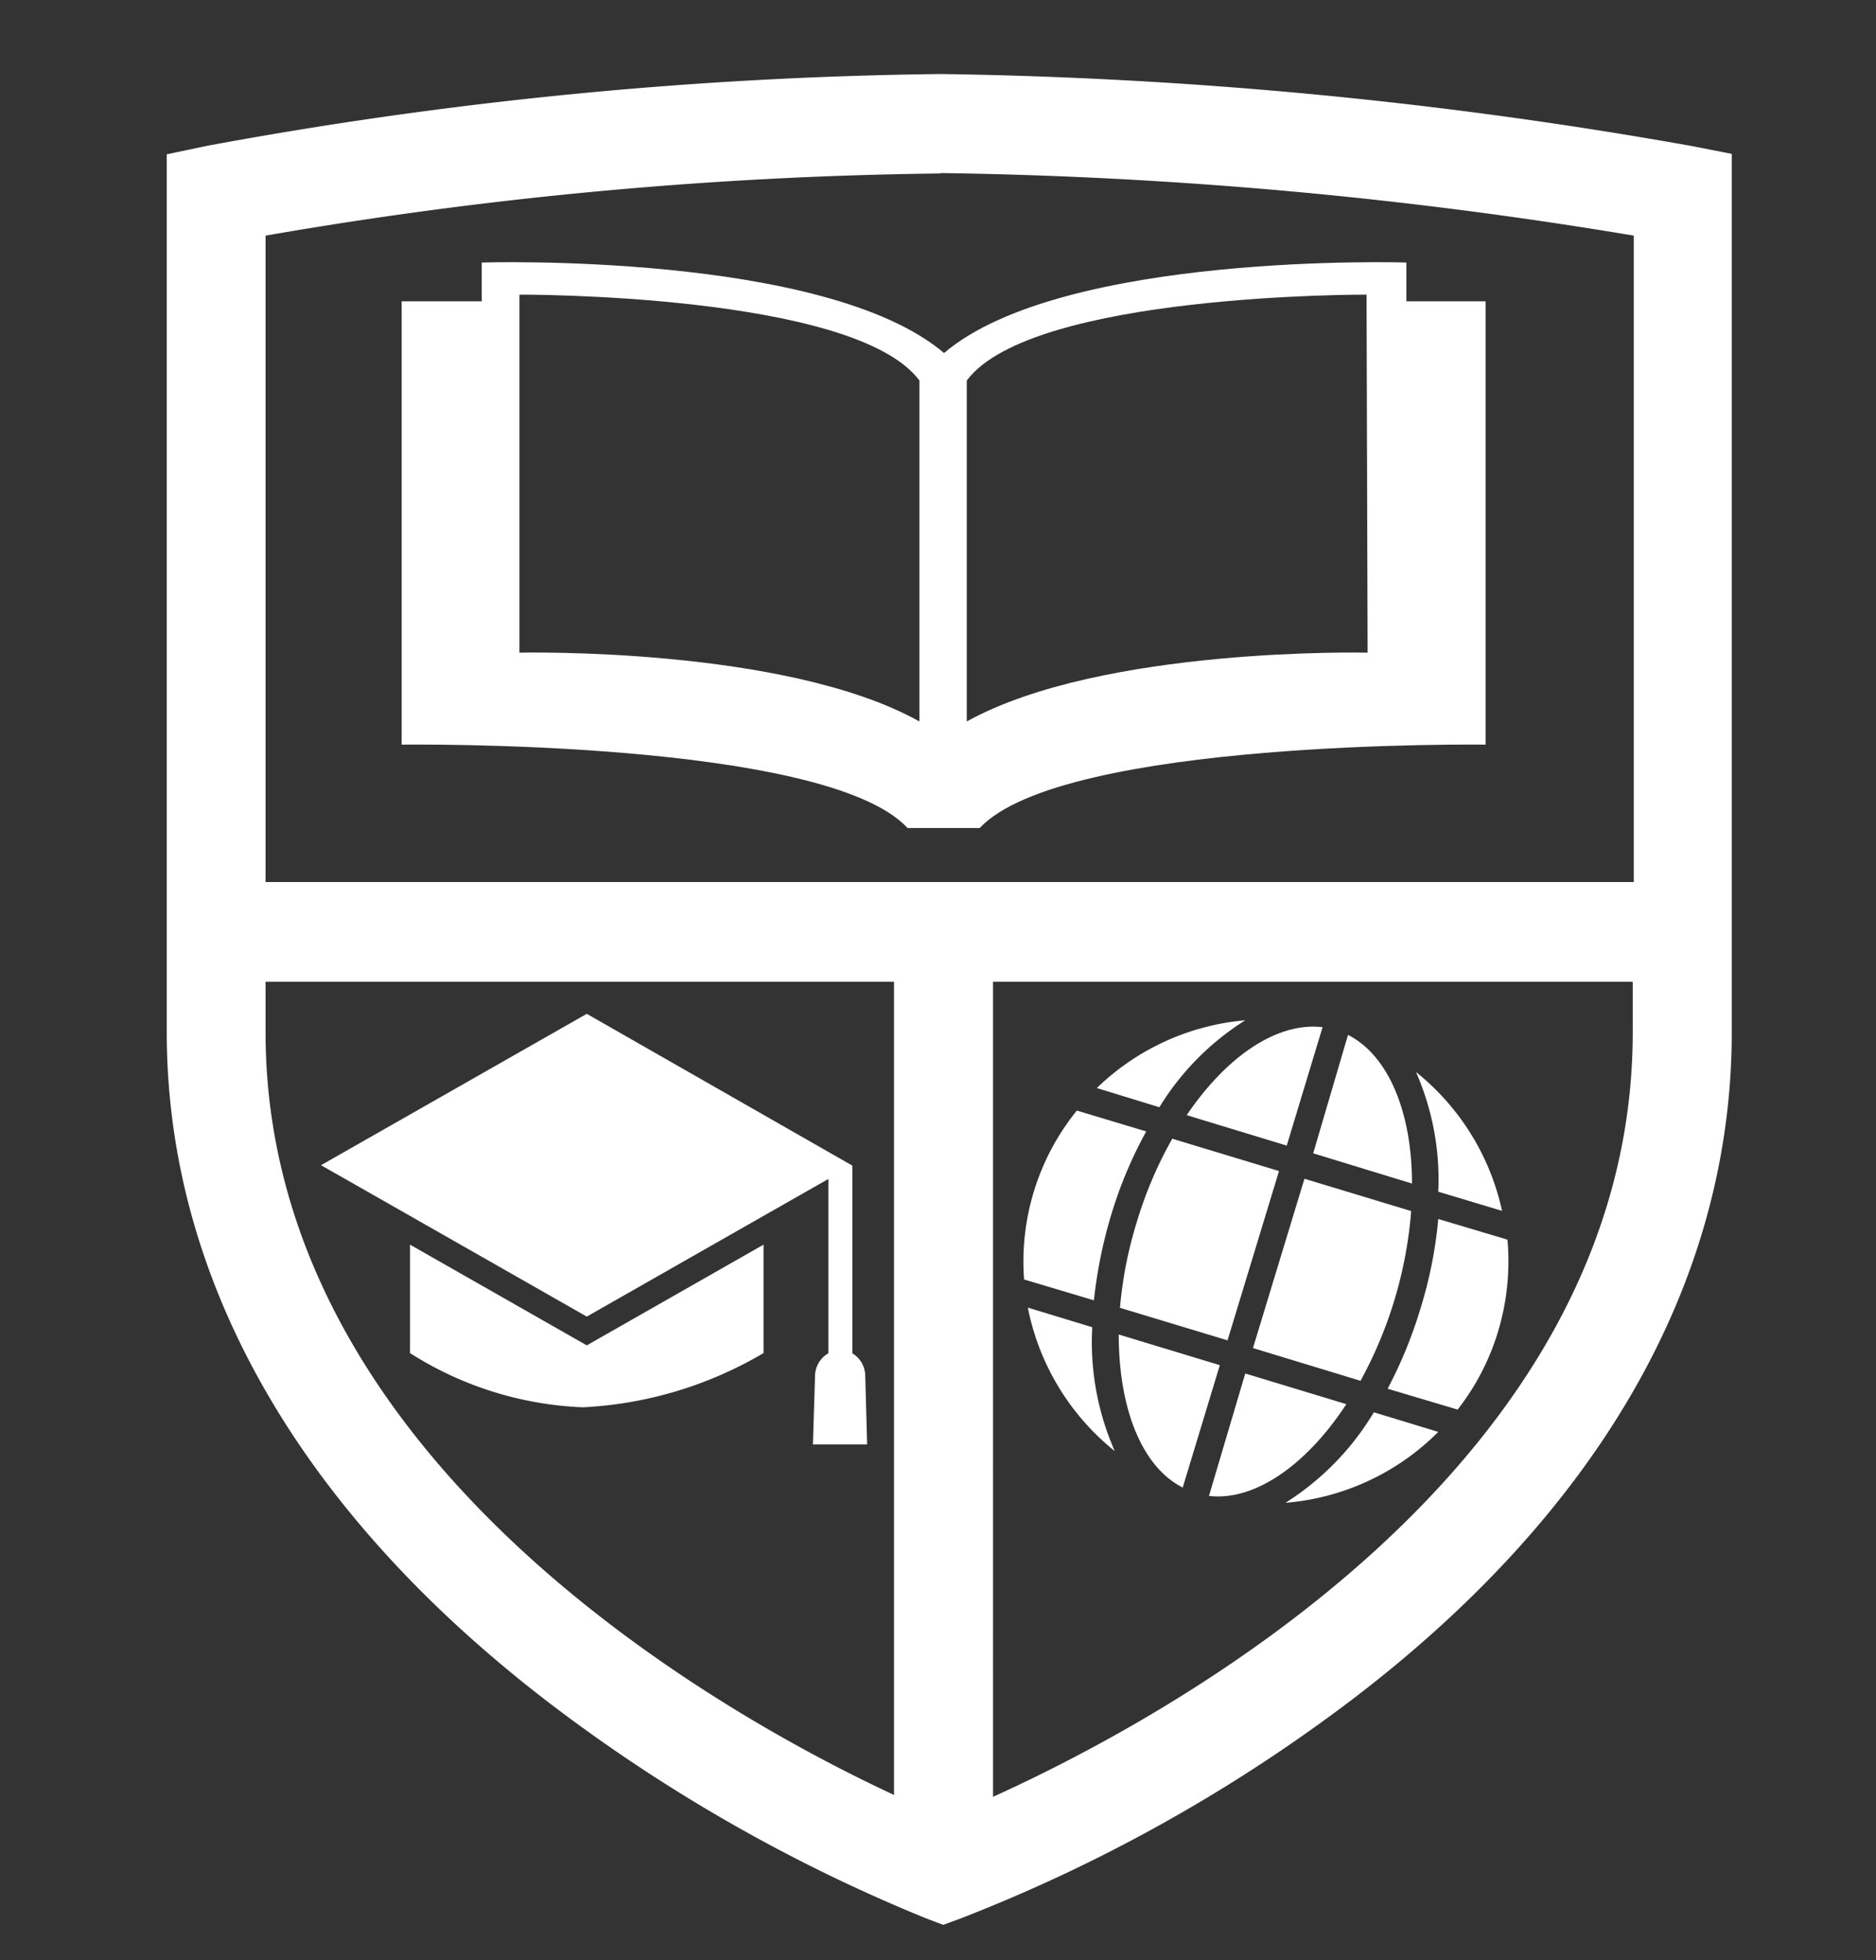
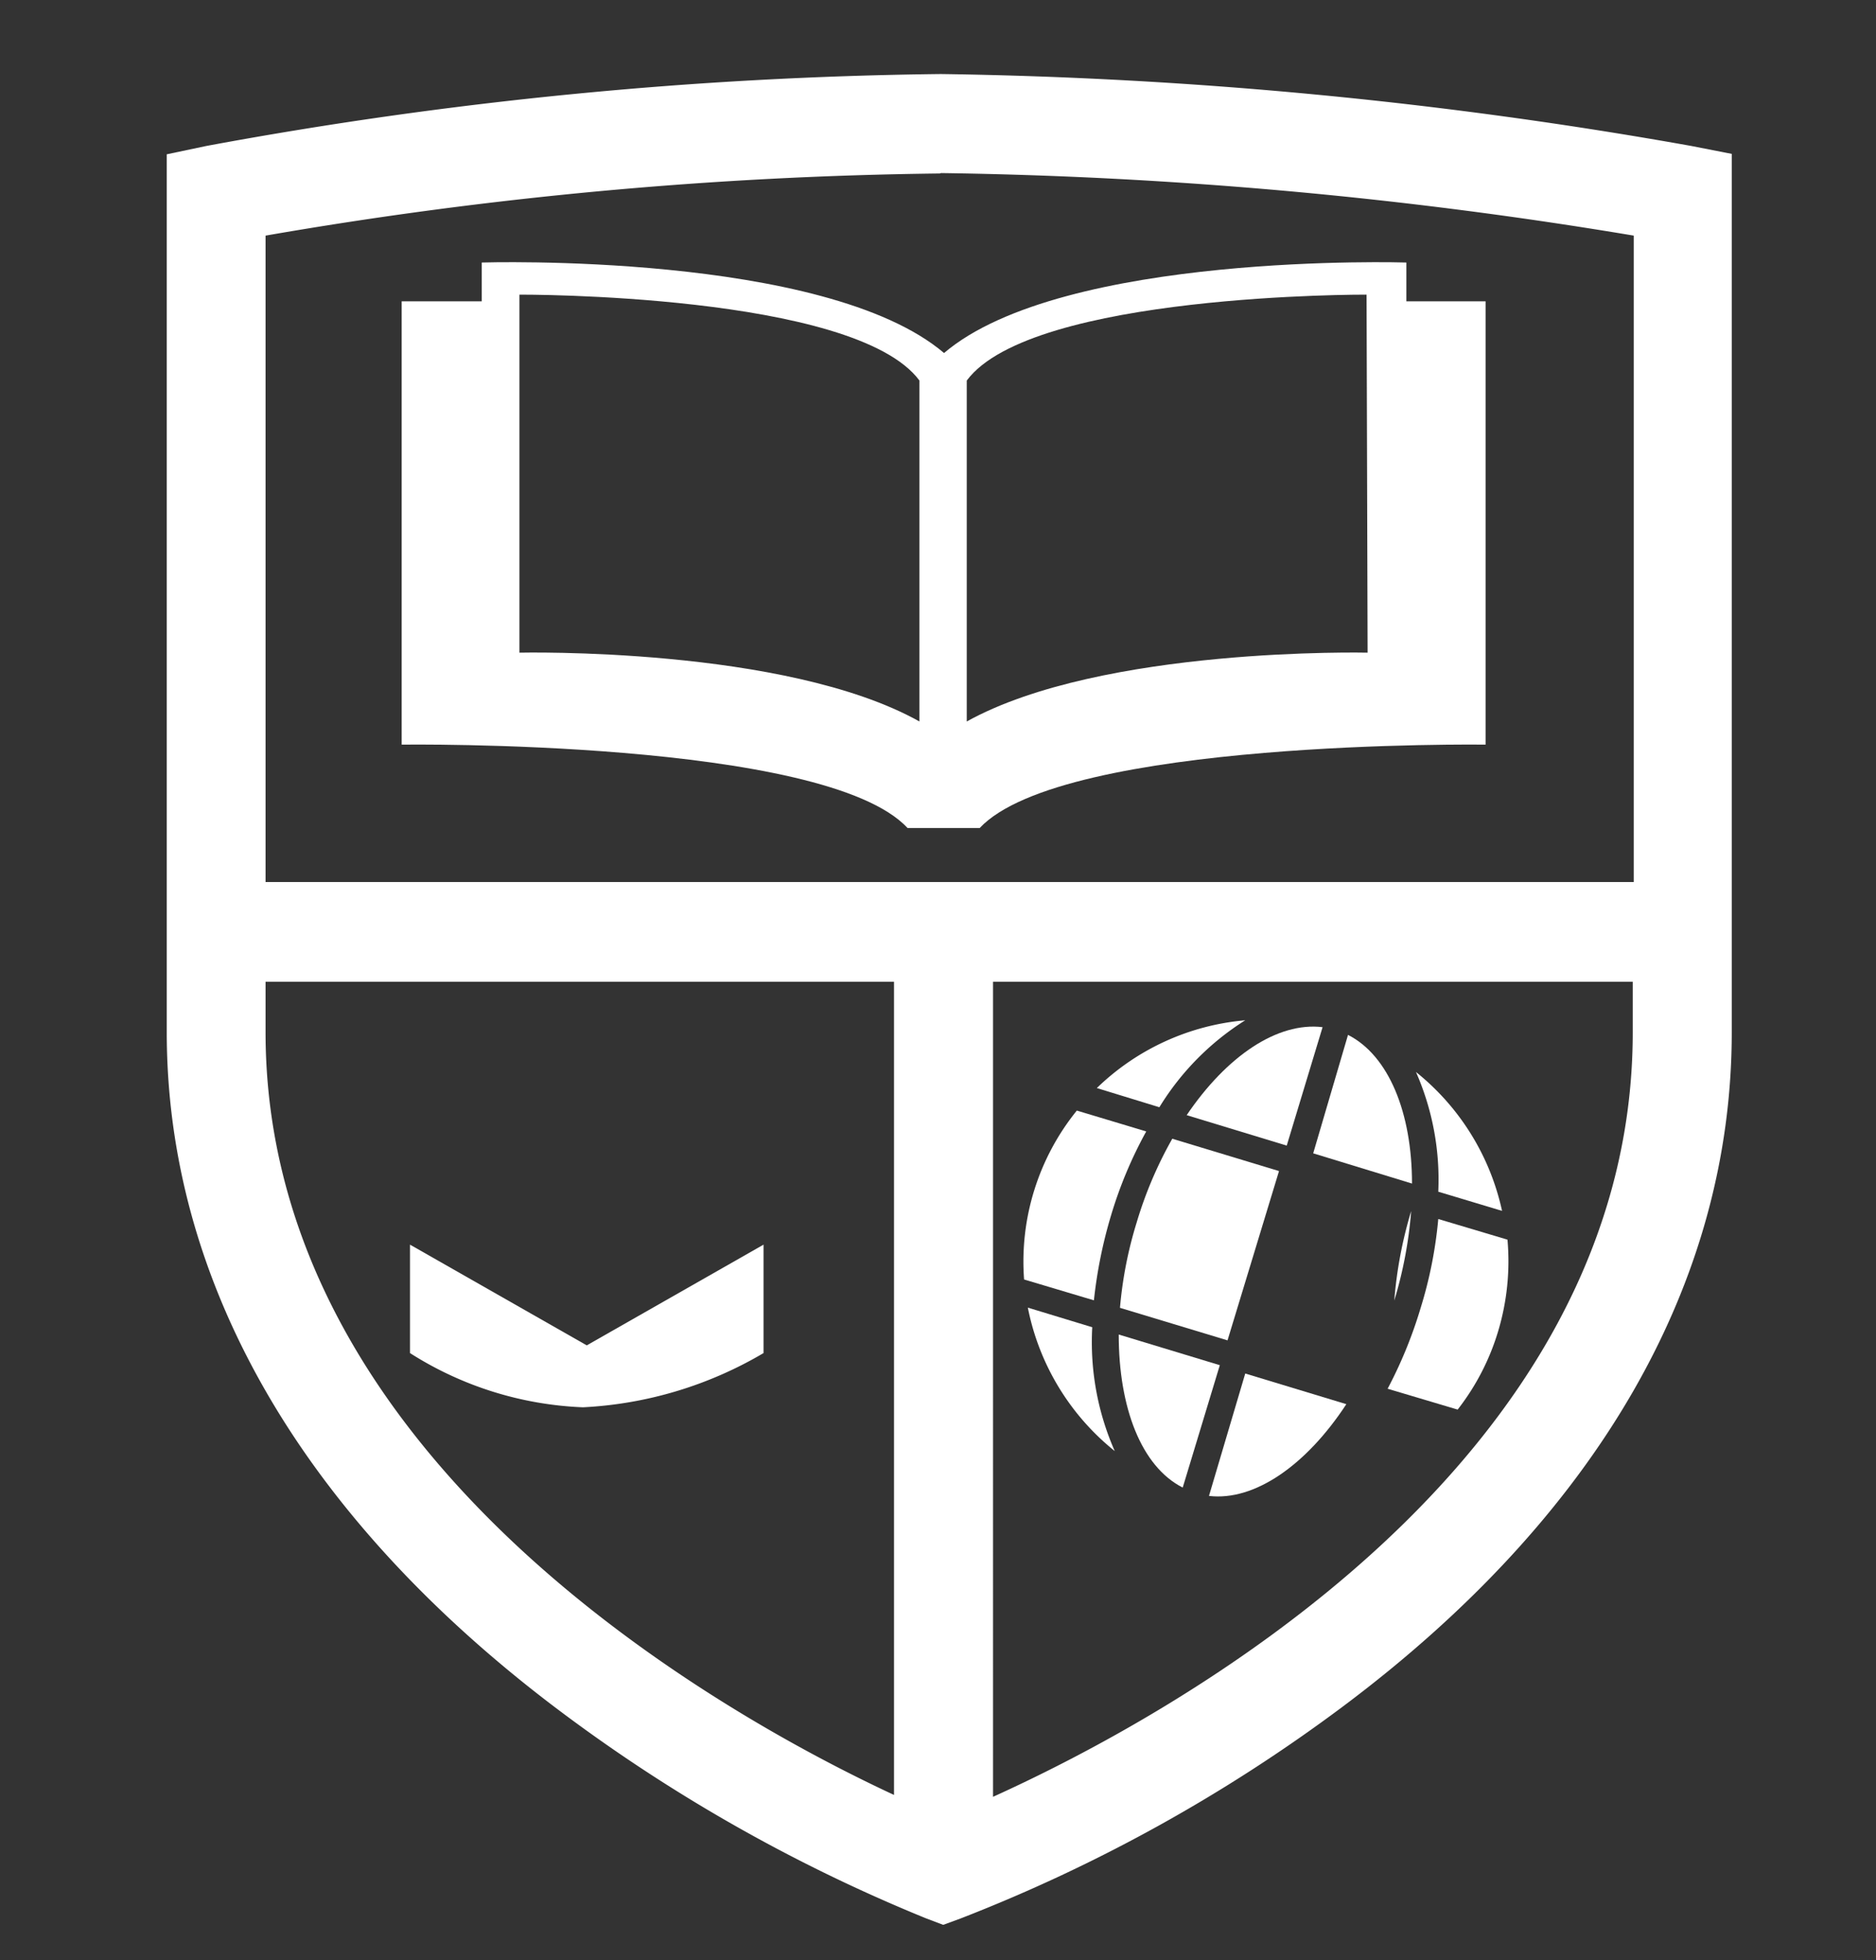
<svg xmlns="http://www.w3.org/2000/svg" id="Layer_1" data-name="Layer 1" viewBox="0 0 90 94">
  <rect x="0" y="0" width="90" height="94" fill="#333333" stroke="none" />
  <defs>
    <style>.cls-1{fill:#fff;}</style>
  </defs>
  <title>signature-prep-crest_white-90x94</title>
  <path class="cls-1" d="M56.93,53.48l4.8,1.46,1.72-5.68C61.27,49,58.84,50.66,56.93,53.48Z" />
  <path class="cls-1" d="M54.53,58.63a19.43,19.43,0,0,0-.8,4.09l5.16,1.56,2.47-8.12-5.12-1.55A19.3,19.3,0,0,0,54.53,58.63Z" />
  <path class="cls-1" d="M59.74,48.93a11.67,11.67,0,0,0-7.12,3.25l3,.92A12.85,12.85,0,0,1,59.74,48.93Z" />
  <path class="cls-1" d="M53.31,58.26a20.39,20.39,0,0,1,1.68-4l-3.33-1a11.51,11.51,0,0,0-2.53,8.1l3.35,1A22.4,22.4,0,0,1,53.31,58.26Z" />
  <path class="cls-1" d="M67.74,56.76c0-3.4-1.12-6.14-3.07-7.13L63,55.31Z" />
-   <path class="cls-1" d="M66.89,62.37a20.18,20.18,0,0,0,.81-4.29l-5.12-1.55-2.47,8.12,5.16,1.57A20.33,20.33,0,0,0,66.89,62.37Z" />
+   <path class="cls-1" d="M66.89,62.37a20.18,20.18,0,0,0,.81-4.29A20.33,20.33,0,0,0,66.89,62.37Z" />
  <path class="cls-1" d="M72.06,58.07a11.72,11.72,0,0,0-4.13-6.66A12.8,12.8,0,0,1,69,57.15Z" />
  <path class="cls-1" d="M69,58.46a20.65,20.65,0,0,1-.85,4.28,21.34,21.34,0,0,1-1.58,3.86l3.36,1a11.43,11.43,0,0,0,1.94-3.75,11.67,11.67,0,0,0,.45-4.4Z" />
  <path class="cls-1" d="M49.31,62.71a11.73,11.73,0,0,0,4.17,6.88,12.94,12.94,0,0,1-1.08-5.94Z" />
-   <path class="cls-1" d="M61.67,72.07A11.68,11.68,0,0,0,69,68.67l-3.09-.94A13.07,13.07,0,0,1,61.67,72.07Z" />
  <path class="cls-1" d="M64.59,67.34l-4.85-1.47L58,71.74C60.18,72,62.67,70.27,64.59,67.34Z" />
  <path class="cls-1" d="M53.67,64c0,3.5,1.08,6.33,3.07,7.34l1.78-5.87Z" />
  <path class="cls-1" d="M67.47,14.45V12.59S51,12.07,45.29,16.93h0c-5.72-4.86-22.18-4.34-22.18-4.34v1.86H19.27V35.71s20.32-.27,24.27,4H47c4-4.27,24.27-4,24.27-4V14.45ZM24.92,31.3V14.13S41,14.06,44.11,18.25c0,0,0,16.38,0,16.35C37.67,31,24.92,31.3,24.92,31.3Zm40.69,0S52.87,31,46.38,34.6c0,0,0-16.35,0-16.35,3.11-4.19,19.18-4.12,19.18-4.12Z" />
  <path class="cls-1" d="M81.14,7a222.69,222.69,0,0,0-36-3.45A205.77,205.77,0,0,0,9.9,7L8,7.4V49.5c0,11.87,6.36,23,18.38,32.19A78.7,78.7,0,0,0,44.43,92l.82.31.82-.3A77.43,77.43,0,0,0,64.41,81.85C76.62,72.72,83.08,61.54,83.08,49.5V7.38Zm-36,1.3a219.54,219.54,0,0,1,33.24,3v31H12.74v-31A202.47,202.47,0,0,1,45.09,8.32ZM12.74,49.5V47.08H42.89v39C34.54,82.2,12.74,70,12.74,49.5Zm34.9,36.67V47.08H78.33V49.5C78.33,70.3,56.06,82.36,47.64,86.17Z" />
  <path class="cls-1" d="M28.15,64.52l-8.48-4.83v5.2a16.65,16.65,0,0,0,8.3,2.6,18.89,18.89,0,0,0,8.66-2.6v-5.2Z" />
-   <path class="cls-1" d="M39.1,66,39,69.27h2.6L41.51,66a1.28,1.28,0,0,0-.62-1.1v-9h0L28.15,48.62,15.4,55.88l4.27,2.43,8.48,4.83,8.48-4.83,3.11-1.77V64.9A1.27,1.27,0,0,0,39.1,66Z" />
</svg>